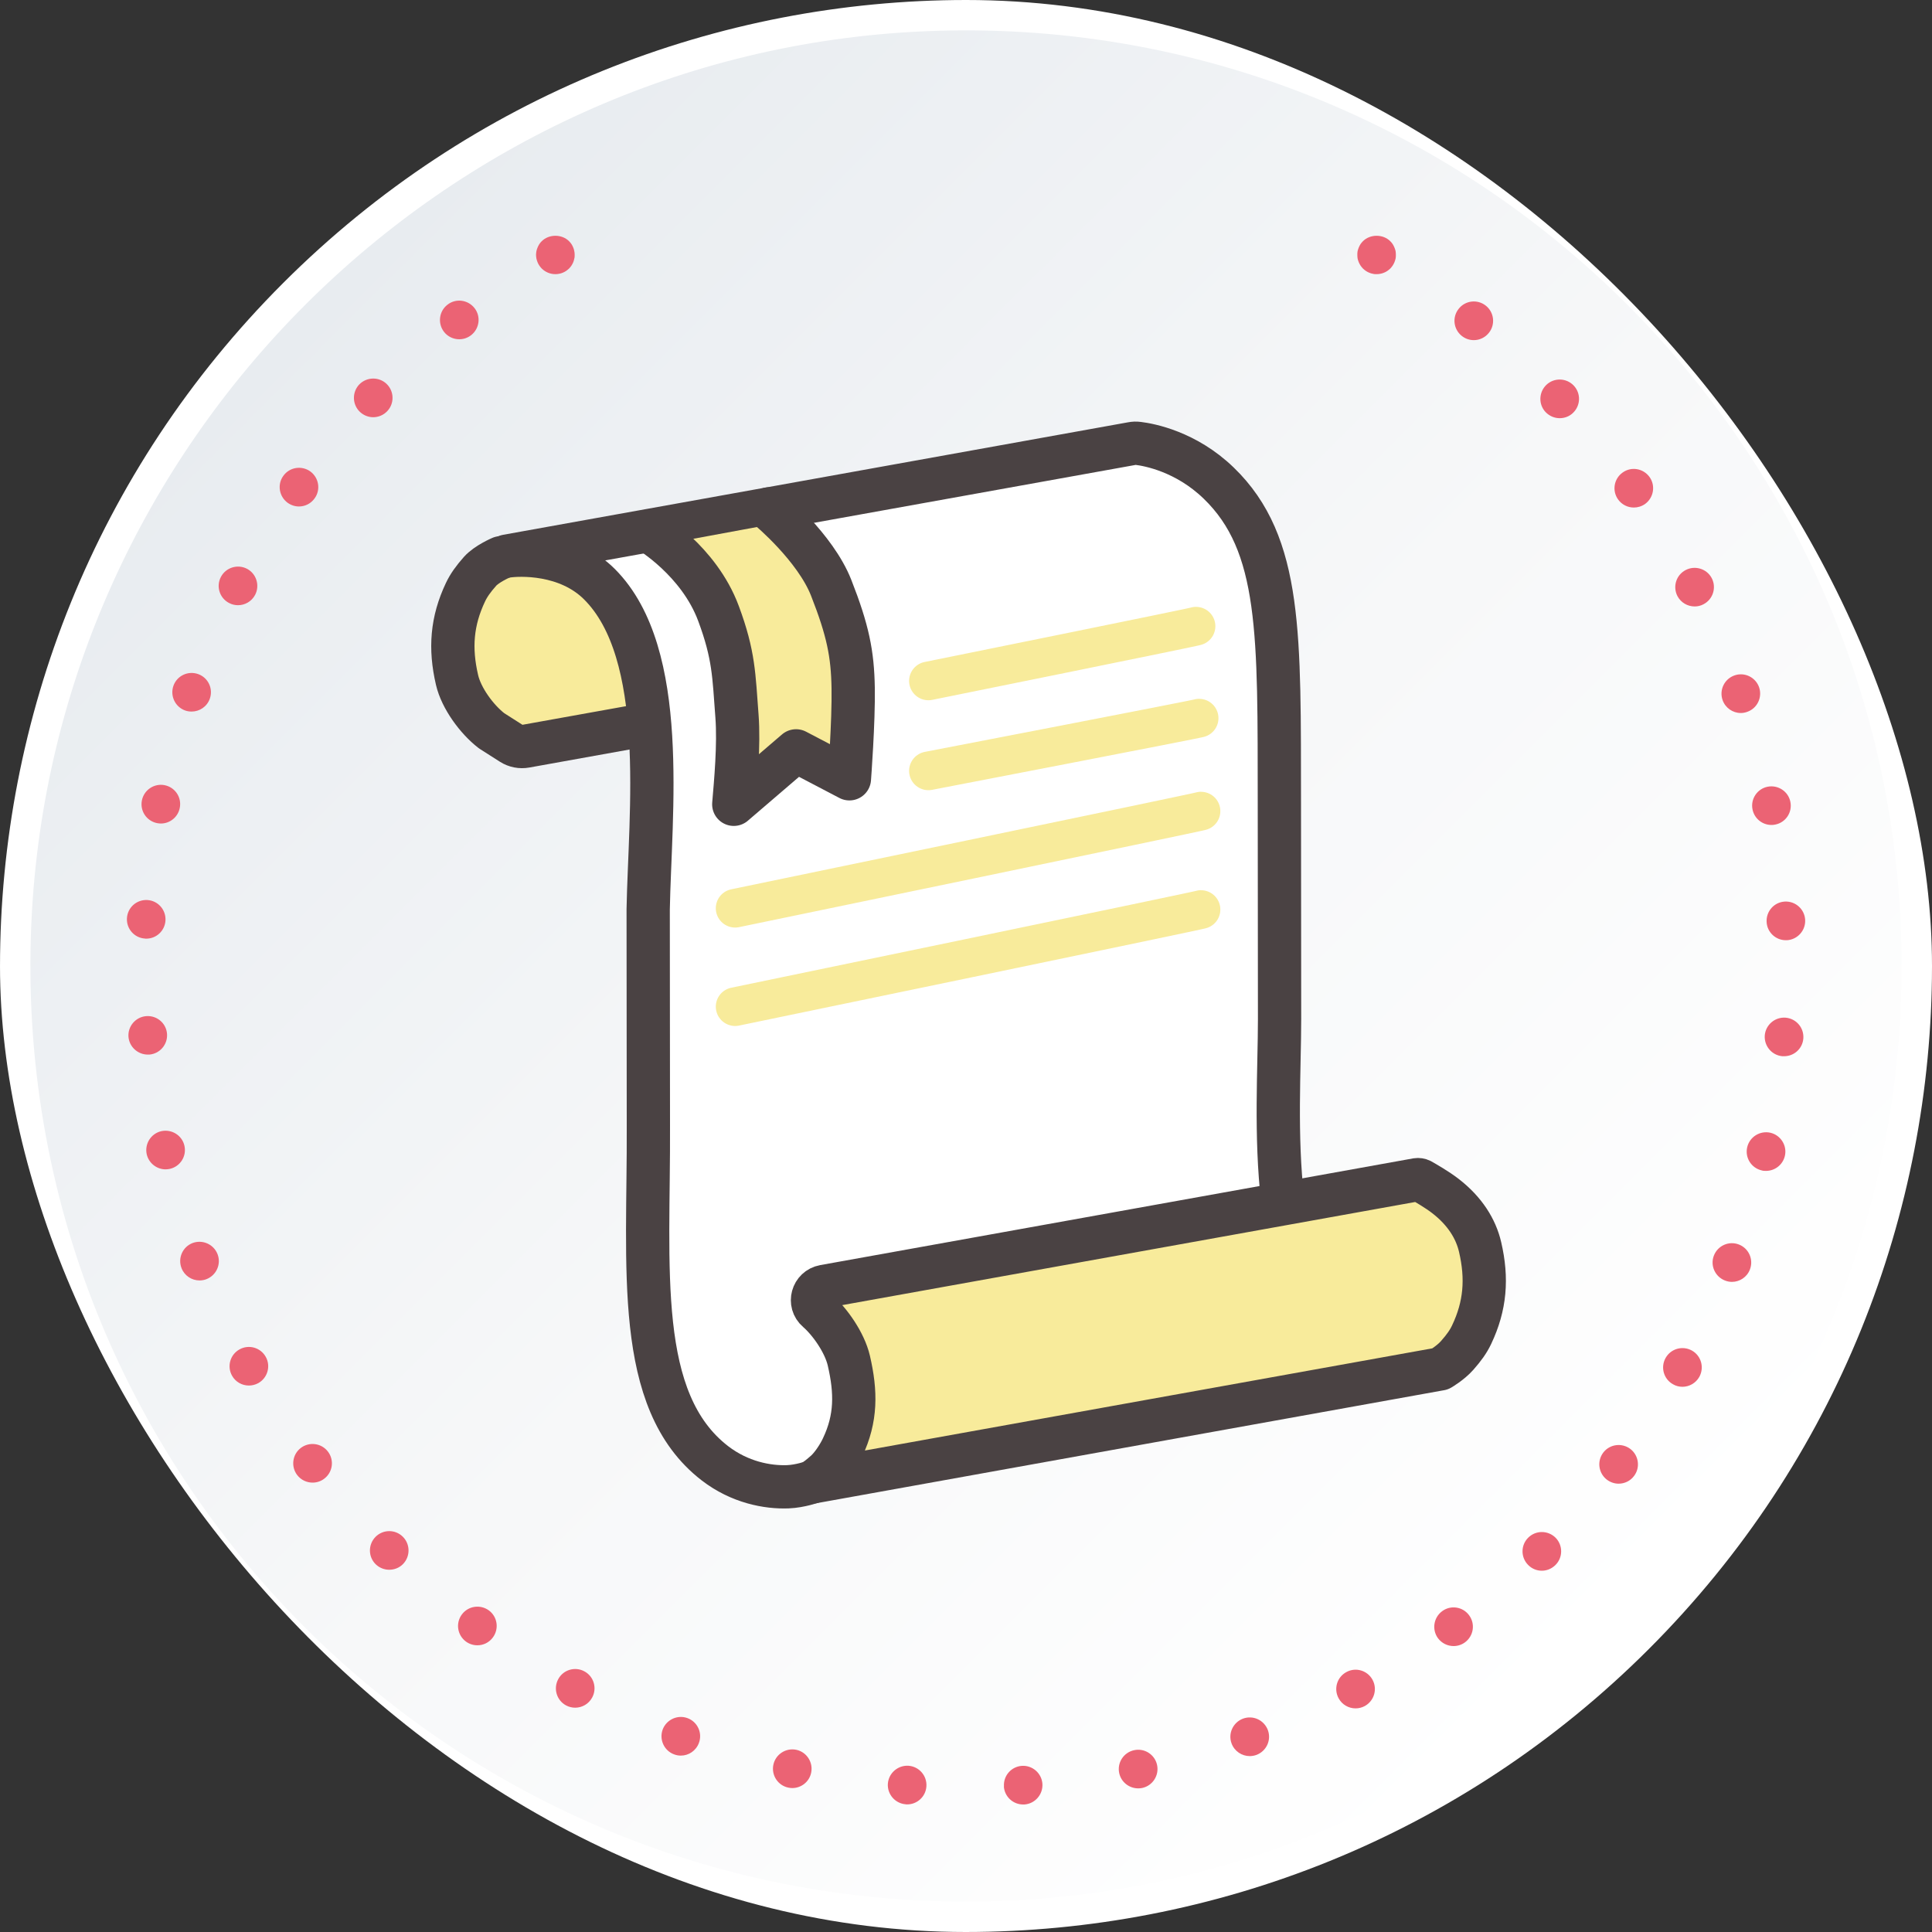
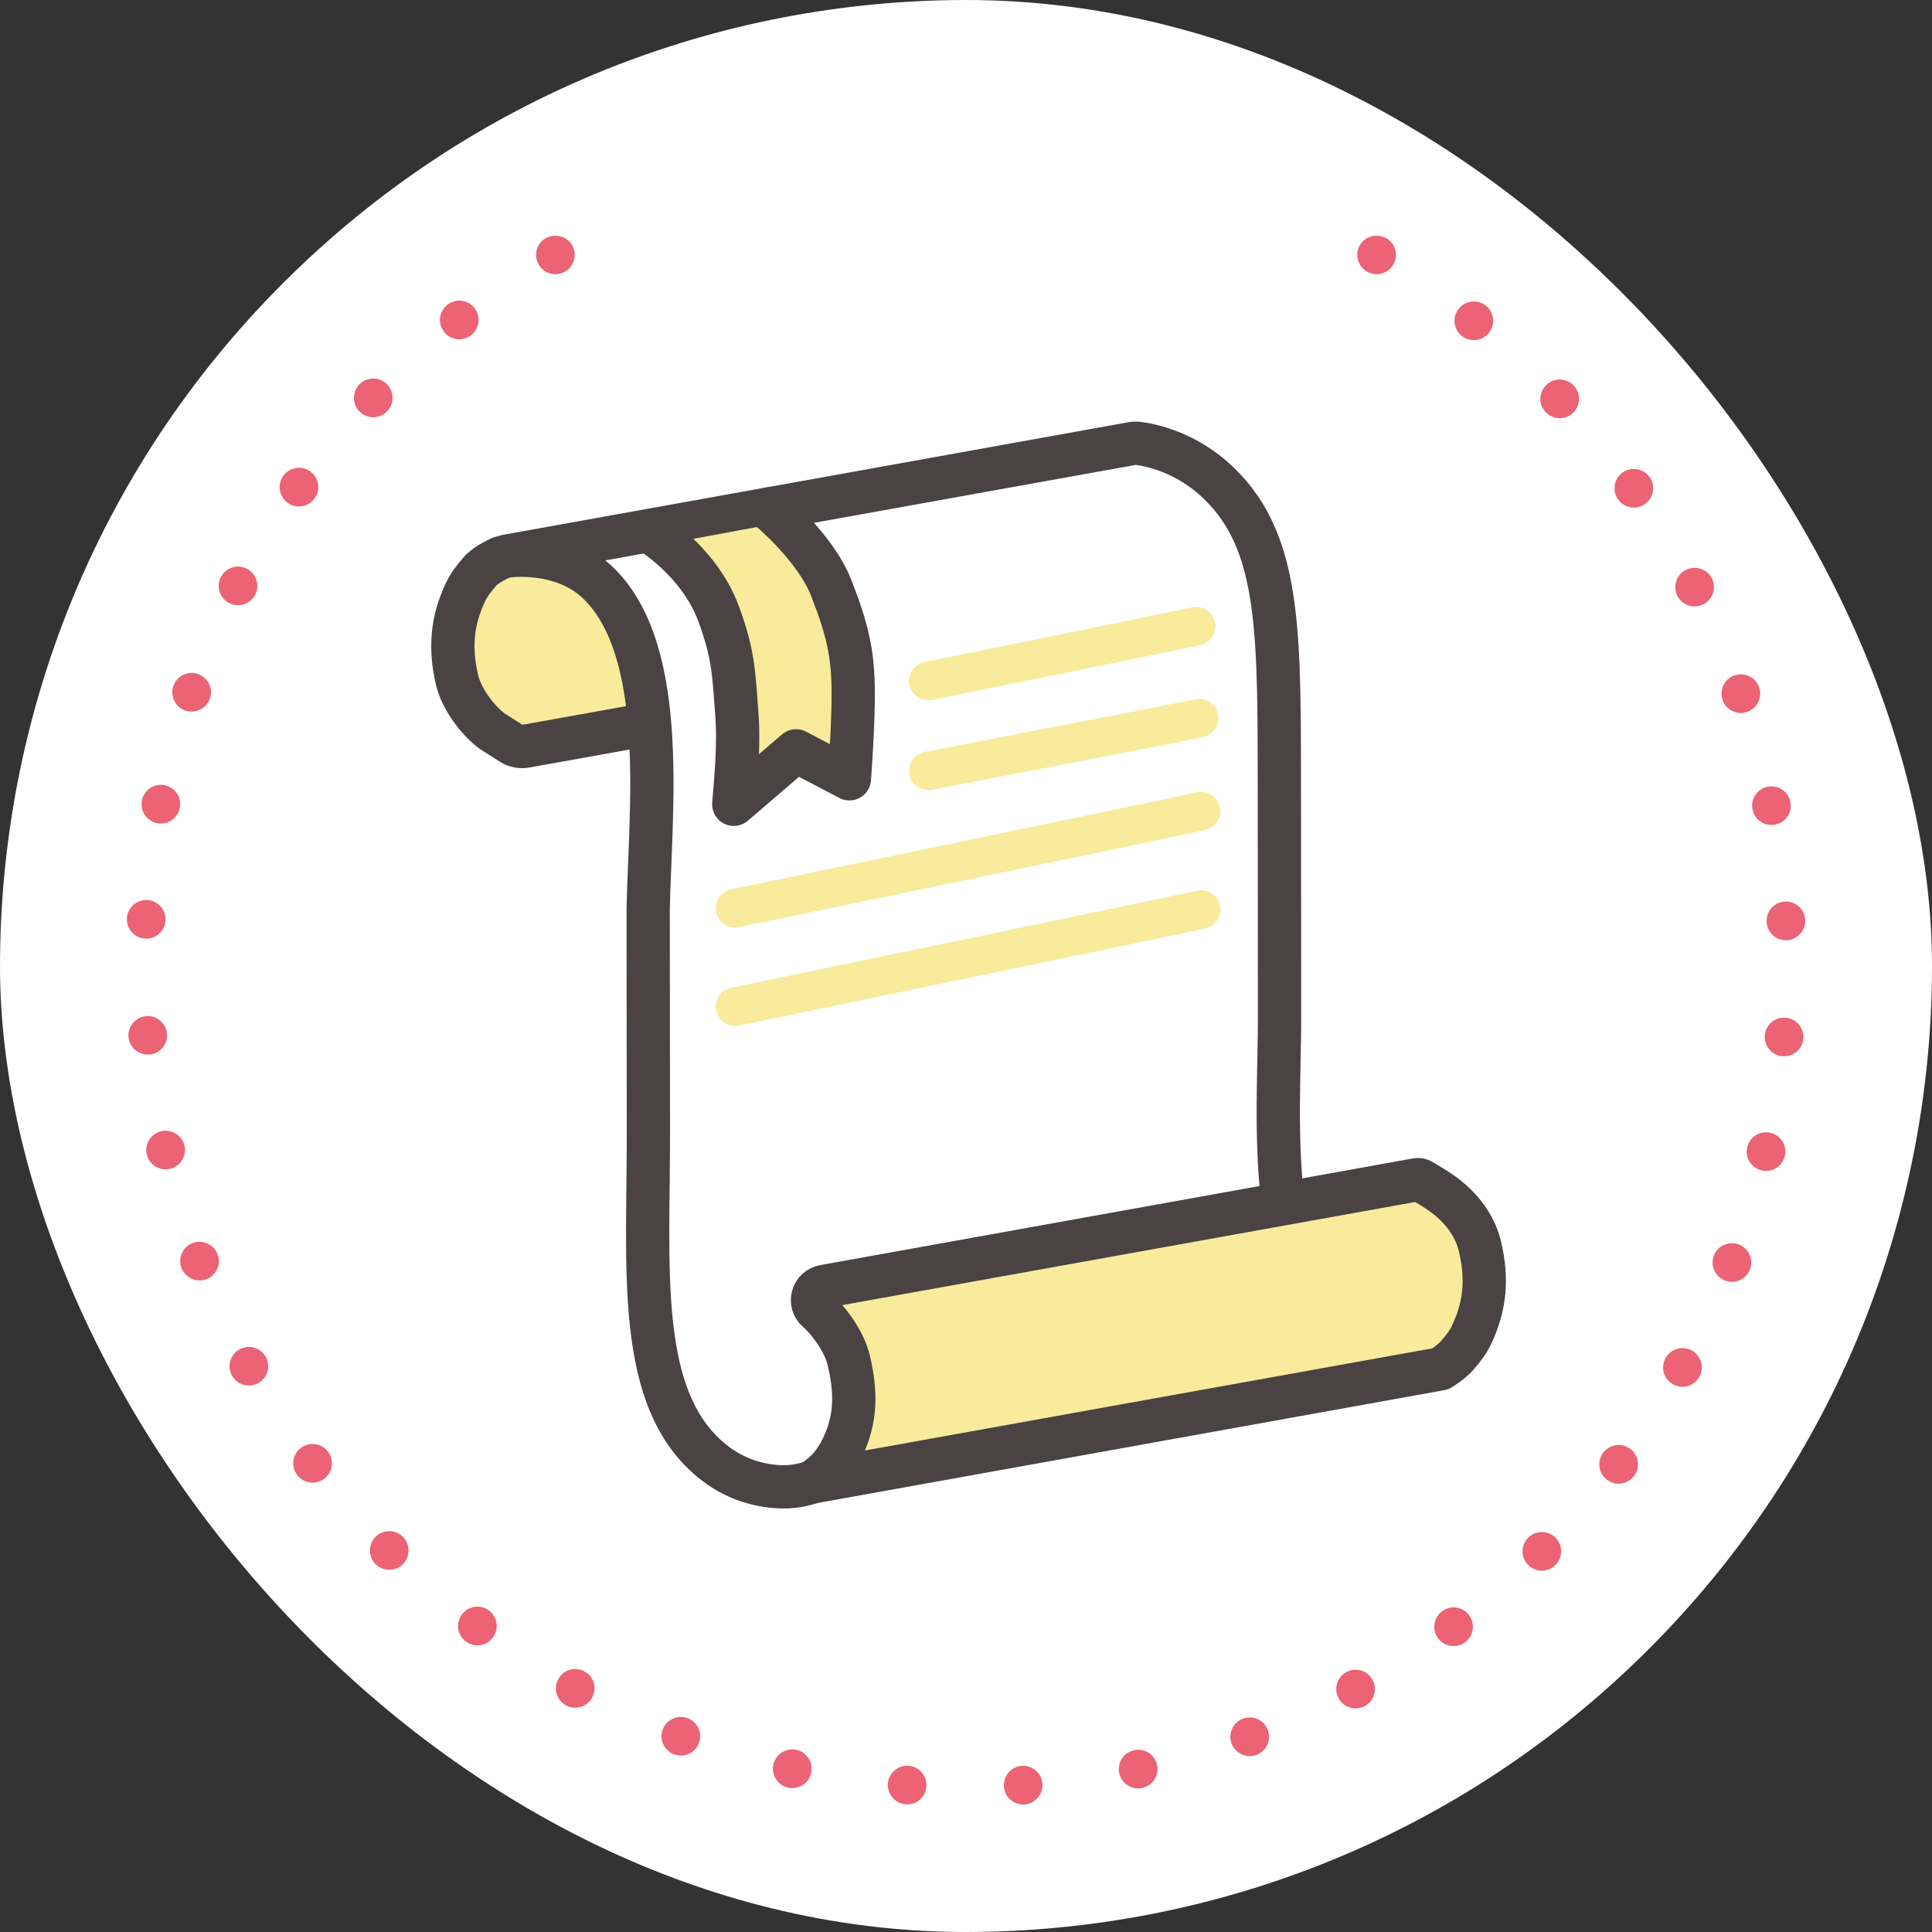
<svg xmlns="http://www.w3.org/2000/svg" width="150" height="150" viewBox="0 0 150 150" fill="none">
  <rect x="0" y="0" width="150" height="150" fill="#333333" stroke="none" />
  <g clip-path="url(#clip0_55_669)">
-     <path d="M109.583 73.2C110.625 93.743 93.75 110.625 73.2 109.582C55.605 108.69 41.31 94.395 40.425 76.808C39.383 56.265 56.265 39.383 76.808 40.425C94.403 41.318 108.698 55.612 109.583 73.2Z" fill="black" />
    <path d="M128.023 128.022C157.319 98.727 157.328 51.24 128.045 21.956C98.761 -7.327 51.274 -7.318 21.979 21.978C-7.317 51.273 -7.326 98.76 21.957 128.044C51.241 157.327 98.728 157.318 128.023 128.022Z" fill="white" />
-     <path d="M78.412 147.562C35.67 149.527 0.473 114.33 2.438 71.588C4.155 34.328 34.328 4.147 71.595 2.437C114.338 0.472 149.527 35.67 147.562 78.405C145.852 115.665 115.673 145.845 78.412 147.562Z" fill="url(#paint0_linear_55_669)" />
    <path d="M114.518 96.922C114.188 95.505 112.98 93.87 111.833 92.97L109.777 91.665L99.225 93.562C98.595 88.448 98.948 83.047 98.948 79.222L98.933 62.43C98.775 56.483 100.373 43.072 94.215 37.597C91.058 34.792 87.705 34.5 87.705 34.5L38.955 43.275C39.008 43.267 39.068 43.26 39.135 43.252L38.182 43.425C38.182 43.425 37.395 43.883 36.877 44.468C36.36 45.053 36 45.54 35.752 46.08C34.688 48.33 34.523 50.438 35.093 52.89C35.422 54.307 36.63 55.943 37.778 56.843L39.833 58.148L50.108 56.258C50.737 61.373 50.325 66.772 50.325 70.597L49.943 87.502C49.89 102.802 49.042 107.115 54.585 113.272C57.413 116.415 61.178 115.433 61.178 115.433L62.7 115.155L111.435 106.38C111.435 106.38 112.223 105.922 112.74 105.337C113.258 104.752 113.618 104.265 113.865 103.725C114.93 101.475 115.095 99.368 114.525 96.915L114.518 96.922Z" fill="#F8EB9B" />
    <path d="M62.685 115.17L61.163 115.44C61.163 115.44 57.398 116.422 54.57 113.28C49.028 107.122 49.875 102.81 49.928 87.51L50.31 70.605C50.31 66.78 52.17 53.122 47.76 46.942C44.767 42.742 39.12 43.26 39.12 43.26C39.053 43.267 87.69 34.507 87.69 34.507C87.69 34.507 91.043 34.8 94.2 37.605C100.358 43.08 98.76 56.49 98.918 62.437L98.933 79.23C98.933 83.055 98.58 88.447 99.21 93.57L62.752 100.357C62.752 100.357 65.43 102.127 66.075 106.522C66.915 112.267 64.388 114.42 62.678 115.17H62.685Z" fill="white" />
    <path d="M99.615 93.42C99.615 93.36 99.6 93.3 99.593 93.24C99 88.192 99.345 82.897 99.345 79.125L99.33 62.332C99.308 49.365 99.547 42.262 94.612 37.5C92.07 35.047 89.22 34.53 88.365 34.425C88.207 34.402 88.043 34.41 87.885 34.44L39.352 43.177C40.282 43.035 44.04 42.847 46.545 45.36C51.945 50.76 50.46 63.15 50.325 70.605L50.34 87.397C50.392 98.452 49.215 108.757 55.508 113.61C57.428 115.087 59.58 115.492 61.17 115.432C62.123 115.395 63.083 115.05 63.083 115.05" stroke="#4A4243" stroke-width="3.36" stroke-linecap="round" stroke-linejoin="round" />
    <path d="M111.818 106.282L63.083 115.057C63.083 115.057 63.555 114.75 64.095 114.262C64.635 113.775 65.175 112.905 65.422 112.365C66.487 110.115 66.472 108.09 65.903 105.637C65.573 104.22 64.418 102.592 63.458 101.76C62.767 101.167 63.075 100.042 63.975 99.877L110.018 91.59C110.115 91.575 110.22 91.59 110.31 91.635C110.655 91.83 111.585 92.362 112.23 92.865C113.723 94.02 114.585 95.392 114.915 96.817C115.485 99.27 115.32 101.385 114.255 103.627C114 104.167 113.648 104.655 113.13 105.24C112.613 105.825 111.825 106.282 111.825 106.282H111.818Z" stroke="#4A4243" stroke-width="3.36" stroke-linecap="round" stroke-linejoin="round" />
    <path d="M50.1 56.265L40.8 57.937C40.425 58.005 40.042 57.93 39.72 57.727L38.167 56.737C37.013 55.845 35.812 54.21 35.483 52.785C34.913 50.332 35.078 48.217 36.142 45.975C36.398 45.435 36.75 44.947 37.267 44.362C37.785 43.777 38.888 43.305 38.888 43.305" stroke="#4A4243" stroke-width="3.36" stroke-linecap="round" stroke-linejoin="round" />
    <path d="M65.948 60.465L61.807 58.297L56.97 62.445C57.112 60.758 57.39 57.825 57.218 55.59C56.977 52.432 56.992 50.88 55.785 47.633C54.255 43.515 51.292 42.3 51.292 42.3L60.63 40.575C60.63 40.575 63.292 42.472 64.53 45.615C65.835 48.938 66.195 50.752 66.24 53.392C66.285 56.032 65.948 60.45 65.948 60.45V60.465Z" fill="#F8EB9B" />
    <path d="M59.708 39.51C59.708 39.51 63.292 42.487 64.53 45.63C65.835 48.953 66.195 50.767 66.24 53.407C66.285 56.047 65.948 60.465 65.948 60.465L61.807 58.297L56.97 62.445C57.112 60.758 57.39 57.825 57.218 55.59C56.977 52.432 56.992 50.88 55.785 47.633C54.255 43.515 50.37 41.227 50.37 41.227" stroke="#4A4243" stroke-width="3.36" stroke-linecap="round" stroke-linejoin="round" />
    <path d="M72.082 52.867C72.082 52.867 93.105 48.615 92.865 48.615" stroke="#F8EB9B" stroke-width="3" stroke-linecap="round" stroke-linejoin="round" />
    <path d="M72.082 59.85C72.082 59.85 93.345 55.755 93.105 55.755" stroke="#F8EB9B" stroke-width="3" stroke-linecap="round" stroke-linejoin="round" />
    <path d="M57.075 70.515C57.075 70.515 93.502 62.97 93.263 62.97" stroke="#F8EB9B" stroke-width="3" stroke-linecap="round" stroke-linejoin="round" />
    <path d="M57.075 78.157C57.075 78.157 93.502 70.612 93.263 70.612" stroke="#F8EB9B" stroke-width="3" stroke-linecap="round" stroke-linejoin="round" />
    <path d="M43.117 21.285C42.72 21.285 42.345 21.128 42.06 20.85C41.992 20.775 41.925 20.7 41.873 20.617C41.82 20.535 41.767 20.453 41.737 20.363C41.7 20.273 41.67 20.175 41.648 20.078C41.633 19.988 41.617 19.883 41.617 19.785C41.617 19.688 41.633 19.59 41.648 19.492C41.67 19.395 41.7 19.305 41.737 19.215C41.775 19.125 41.82 19.035 41.873 18.953C41.925 18.87 41.992 18.795 42.06 18.727C42.623 18.165 43.62 18.165 44.182 18.727C44.25 18.795 44.31 18.87 44.37 18.953C44.422 19.035 44.468 19.125 44.505 19.215C44.542 19.305 44.572 19.395 44.587 19.492C44.61 19.59 44.617 19.688 44.617 19.785C44.617 19.883 44.617 19.988 44.587 20.078C44.572 20.175 44.542 20.273 44.505 20.363C44.468 20.453 44.422 20.535 44.37 20.617C44.318 20.7 44.25 20.775 44.182 20.85C44.108 20.918 44.032 20.977 43.95 21.038C43.867 21.09 43.785 21.135 43.695 21.172C43.605 21.21 43.508 21.24 43.417 21.255C43.32 21.277 43.222 21.285 43.117 21.285Z" fill="#EB6374" />
    <path d="M77.948 138.705C77.888 137.873 78.51 137.16 79.335 137.1C80.16 137.048 80.873 137.67 80.933 138.495C80.985 139.32 80.362 140.04 79.537 140.1H79.433C78.653 140.1 77.993 139.493 77.94 138.705H77.948ZM70.328 140.085C69.502 140.025 68.88 139.313 68.933 138.488C68.993 137.663 69.713 137.04 70.537 137.093C71.362 137.153 71.985 137.873 71.925 138.698C71.873 139.485 71.213 140.093 70.433 140.093C70.433 140.093 70.358 140.093 70.328 140.093V140.085ZM86.895 137.663C86.722 136.853 87.24 136.058 88.05 135.885C88.86 135.705 89.662 136.223 89.835 137.033C90.007 137.843 89.49 138.645 88.68 138.818C88.575 138.84 88.47 138.848 88.365 138.848C87.675 138.848 87.045 138.368 86.895 137.663ZM61.193 138.788C60.383 138.615 59.873 137.813 60.045 137.01C60.218 136.2 61.02 135.683 61.83 135.855C62.633 136.028 63.15 136.83 62.977 137.64C62.828 138.345 62.205 138.825 61.508 138.825C61.41 138.825 61.297 138.81 61.193 138.788ZM95.618 135.36C95.332 134.588 95.73 133.725 96.51 133.433C97.29 133.148 98.145 133.545 98.438 134.325C98.722 135.105 98.325 135.96 97.545 136.253C97.373 136.313 97.2 136.343 97.028 136.343C96.42 136.343 95.843 135.968 95.618 135.36ZM52.335 136.208C51.562 135.923 51.165 135.06 51.45 134.28C51.742 133.508 52.605 133.11 53.377 133.395C54.157 133.68 54.555 134.55 54.263 135.323C54.038 135.93 53.468 136.305 52.86 136.305C52.688 136.305 52.508 136.275 52.335 136.208ZM103.927 131.85C103.53 131.115 103.807 130.208 104.535 129.818C105.262 129.42 106.17 129.69 106.567 130.425C106.957 131.153 106.687 132.06 105.96 132.458C105.735 132.578 105.487 132.638 105.247 132.638C104.715 132.638 104.197 132.353 103.927 131.85ZM43.943 132.405C43.215 132.008 42.945 131.1 43.343 130.365C43.733 129.638 44.648 129.368 45.375 129.765C46.102 130.155 46.373 131.07 45.975 131.798C45.705 132.3 45.188 132.585 44.655 132.585C44.415 132.585 44.167 132.525 43.943 132.405ZM111.645 127.193C111.157 126.525 111.3 125.588 111.967 125.093C112.627 124.598 113.572 124.74 114.06 125.408C114.555 126.075 114.412 127.013 113.745 127.508C113.482 127.703 113.167 127.8 112.86 127.8C112.395 127.8 111.945 127.59 111.645 127.193ZM36.172 127.448C35.505 126.953 35.362 126.015 35.858 125.348C36.352 124.68 37.29 124.545 37.958 125.033C38.625 125.528 38.76 126.465 38.265 127.133C37.972 127.53 37.523 127.74 37.065 127.74C36.75 127.74 36.435 127.643 36.172 127.448ZM118.642 121.5C118.057 120.908 118.065 119.955 118.657 119.378C119.25 118.793 120.195 118.808 120.78 119.393C121.357 119.985 121.35 120.938 120.757 121.515C120.465 121.8 120.09 121.95 119.707 121.95C119.317 121.95 118.935 121.8 118.642 121.5ZM29.168 121.448C28.575 120.863 28.575 119.918 29.152 119.325C29.738 118.733 30.683 118.725 31.275 119.31C31.86 119.888 31.867 120.84 31.29 121.433C30.997 121.733 30.608 121.875 30.218 121.875C29.843 121.875 29.46 121.733 29.168 121.448ZM124.762 114.885C124.102 114.383 123.975 113.438 124.477 112.778C124.98 112.118 125.925 111.998 126.585 112.5C127.237 113.003 127.365 113.948 126.862 114.6C126.57 114.99 126.12 115.193 125.67 115.193C125.355 115.193 125.032 115.088 124.762 114.885ZM23.07 114.518C22.575 113.865 22.695 112.92 23.355 112.418C24.015 111.915 24.96 112.043 25.462 112.703C25.965 113.363 25.837 114.3 25.177 114.803C24.907 115.013 24.585 115.11 24.27 115.11C23.812 115.11 23.37 114.908 23.07 114.518ZM129.892 107.475C129.165 107.07 128.91 106.155 129.315 105.435C129.72 104.708 130.635 104.453 131.362 104.858C132.082 105.263 132.337 106.178 131.932 106.905C131.655 107.393 131.145 107.67 130.627 107.67C130.372 107.67 130.125 107.61 129.892 107.475ZM18.015 106.808C17.61 106.088 17.865 105.173 18.593 104.768C19.312 104.363 20.227 104.618 20.633 105.345C21.038 106.065 20.775 106.98 20.055 107.385C19.823 107.513 19.567 107.573 19.32 107.573C18.795 107.573 18.285 107.295 18.015 106.808ZM133.927 99.42C133.155 99.12 132.765 98.25 133.065 97.485C133.365 96.705 134.235 96.323 135.007 96.623C135.78 96.923 136.162 97.793 135.862 98.565C135.637 99.157 135.067 99.525 134.467 99.525C134.287 99.525 134.1 99.487 133.927 99.42ZM14.092 98.453C13.793 97.68 14.175 96.81 14.947 96.51C15.72 96.218 16.59 96.6 16.89 97.373C17.19 98.145 16.8 99.015 16.027 99.315C15.855 99.383 15.668 99.413 15.488 99.413C14.887 99.413 14.318 99.045 14.092 98.453ZM136.777 90.87C135.967 90.683 135.465 89.88 135.652 89.07C135.84 88.268 136.642 87.765 137.452 87.945C138.255 88.133 138.765 88.943 138.577 89.745C138.412 90.443 137.797 90.907 137.115 90.907C137.002 90.907 136.89 90.908 136.777 90.87ZM11.393 89.625C11.213 88.815 11.715 88.013 12.518 87.825C13.328 87.645 14.137 88.148 14.318 88.95C14.505 89.76 14.002 90.563 13.193 90.75C13.08 90.773 12.967 90.788 12.855 90.788C12.172 90.788 11.557 90.315 11.393 89.625ZM138.382 82.005C137.557 81.93 136.95 81.203 137.017 80.377C137.092 79.553 137.82 78.945 138.645 79.013C139.47 79.088 140.077 79.808 140.01 80.64C139.942 81.42 139.29 82.005 138.517 82.005H138.382ZM9.975 80.513C9.907 79.688 10.523 78.96 11.348 78.893C12.172 78.825 12.9 79.433 12.967 80.258C13.035 81.083 12.42 81.81 11.595 81.877C11.557 81.877 11.512 81.877 11.475 81.877C10.703 81.877 10.043 81.285 9.975 80.505V80.513ZM137.16 71.58C137.115 70.748 137.745 70.043 138.57 69.998C139.402 69.953 140.107 70.59 140.152 71.415C140.197 72.24 139.56 72.953 138.735 72.998H138.652C137.865 72.998 137.197 72.383 137.16 71.58ZM11.265 72.87C10.44 72.825 9.81 72.12 9.855 71.295C9.9 70.463 10.605 69.833 11.438 69.878C12.262 69.923 12.893 70.635 12.848 71.46C12.803 72.263 12.143 72.877 11.355 72.877C11.355 72.877 11.295 72.877 11.265 72.877V72.87ZM136.065 62.843C135.9 62.033 136.432 61.238 137.242 61.08C138.052 60.923 138.847 61.448 139.005 62.258C139.17 63.075 138.637 63.863 137.827 64.02C137.73 64.043 137.632 64.05 137.535 64.05C136.83 64.05 136.207 63.555 136.065 62.843ZM12.195 63.908C11.377 63.743 10.852 62.955 11.018 62.138C11.182 61.328 11.97 60.803 12.78 60.96C13.598 61.125 14.123 61.913 13.957 62.73C13.815 63.443 13.193 63.938 12.488 63.938C12.39 63.938 12.293 63.923 12.195 63.908ZM133.74 54.353C133.47 53.573 133.875 52.718 134.662 52.44C135.442 52.163 136.297 52.575 136.575 53.355C136.845 54.143 136.432 54.998 135.652 55.268C135.487 55.328 135.322 55.358 135.157 55.358C134.535 55.358 133.957 54.968 133.74 54.353ZM14.377 55.163C13.598 54.885 13.193 54.03 13.463 53.25C13.74 52.463 14.595 52.058 15.383 52.335C16.163 52.613 16.567 53.468 16.29 54.248C16.073 54.863 15.495 55.245 14.88 55.245C14.715 55.245 14.543 55.223 14.377 55.163ZM130.237 46.283C129.855 45.54 130.14 44.64 130.875 44.258C131.61 43.875 132.517 44.16 132.9 44.888C133.282 45.623 132.997 46.53 132.262 46.913C132.045 47.033 131.805 47.085 131.572 47.085C131.032 47.085 130.507 46.793 130.237 46.283ZM17.782 46.815C17.047 46.433 16.762 45.525 17.152 44.79C17.535 44.063 18.442 43.778 19.177 44.16C19.905 44.543 20.19 45.45 19.808 46.185C19.538 46.695 19.02 46.988 18.48 46.988C18.24 46.988 18.008 46.935 17.782 46.815ZM125.632 38.783C125.145 38.108 125.302 37.17 125.977 36.69C126.645 36.203 127.582 36.36 128.07 37.035C128.55 37.703 128.392 38.64 127.725 39.128C127.455 39.315 127.155 39.405 126.847 39.405C126.382 39.405 125.925 39.188 125.632 38.783ZM22.335 39.038C21.668 38.55 21.51 37.613 21.997 36.945C22.477 36.27 23.415 36.12 24.09 36.6C24.758 37.088 24.915 38.025 24.427 38.693C24.135 39.105 23.677 39.323 23.212 39.323C22.905 39.323 22.598 39.225 22.335 39.038ZM120.007 32.003C119.437 31.41 119.46 30.458 120.06 29.88C120.66 29.31 121.605 29.333 122.182 29.933C122.752 30.533 122.73 31.478 122.13 32.055C121.845 32.333 121.47 32.468 121.095 32.468C120.697 32.468 120.307 32.31 120.007 32.003ZM27.938 31.973C27.345 31.403 27.323 30.45 27.892 29.85C28.47 29.258 29.415 29.235 30.015 29.805C30.615 30.383 30.63 31.335 30.06 31.928C29.767 32.235 29.37 32.393 28.973 32.393C28.605 32.393 28.23 32.25 27.938 31.973ZM113.497 26.085C112.845 25.568 112.732 24.63 113.25 23.978C113.76 23.325 114.705 23.213 115.357 23.73C116.002 24.24 116.115 25.185 115.605 25.83C115.305 26.213 114.87 26.408 114.427 26.408C114.097 26.408 113.775 26.303 113.497 26.085ZM34.477 25.77C33.968 25.118 34.08 24.173 34.733 23.663C35.385 23.145 36.322 23.265 36.84 23.918C37.35 24.563 37.23 25.508 36.585 26.018C36.307 26.235 35.985 26.34 35.655 26.34C35.212 26.34 34.77 26.145 34.477 25.77Z" fill="#EB6374" />
    <path d="M106.883 21.285C106.778 21.285 106.68 21.285 106.583 21.255C106.485 21.24 106.395 21.21 106.305 21.172C106.215 21.135 106.125 21.09 106.05 21.038C105.968 20.977 105.885 20.918 105.818 20.85C105.75 20.775 105.683 20.7 105.63 20.617C105.578 20.535 105.533 20.453 105.495 20.363C105.458 20.273 105.428 20.175 105.405 20.078C105.39 19.988 105.383 19.883 105.383 19.785C105.383 19.688 105.383 19.59 105.405 19.492C105.428 19.395 105.458 19.305 105.495 19.215C105.533 19.125 105.578 19.035 105.63 18.953C105.69 18.87 105.75 18.795 105.818 18.727C106.38 18.165 107.378 18.165 107.94 18.727C108.008 18.795 108.075 18.87 108.128 18.953C108.18 19.035 108.225 19.125 108.263 19.215C108.3 19.305 108.33 19.395 108.353 19.492C108.368 19.59 108.375 19.688 108.375 19.785C108.375 19.883 108.375 19.988 108.353 20.078C108.33 20.175 108.3 20.273 108.263 20.363C108.225 20.453 108.18 20.535 108.128 20.617C108.075 20.7 108.008 20.775 107.94 20.85C107.873 20.918 107.79 20.977 107.708 21.038C107.633 21.09 107.543 21.135 107.453 21.172C107.363 21.21 107.265 21.24 107.175 21.255C107.078 21.277 106.98 21.285 106.883 21.285Z" fill="#EB6374" />
  </g>
  <defs>
    <linearGradient id="paint0_linear_55_669" x1="126.315" y1="126.315" x2="23.685" y2="23.685" gradientUnits="userSpaceOnUse">
      <stop stop-color="white" />
      <stop offset="0.47" stop-color="#F7F8F9" />
      <stop offset="1" stop-color="#E8ECF0" />
    </linearGradient>
    <clipPath id="clip0_55_669">
      <rect width="150" height="150" rx="75" fill="white" />
    </clipPath>
  </defs>
</svg>